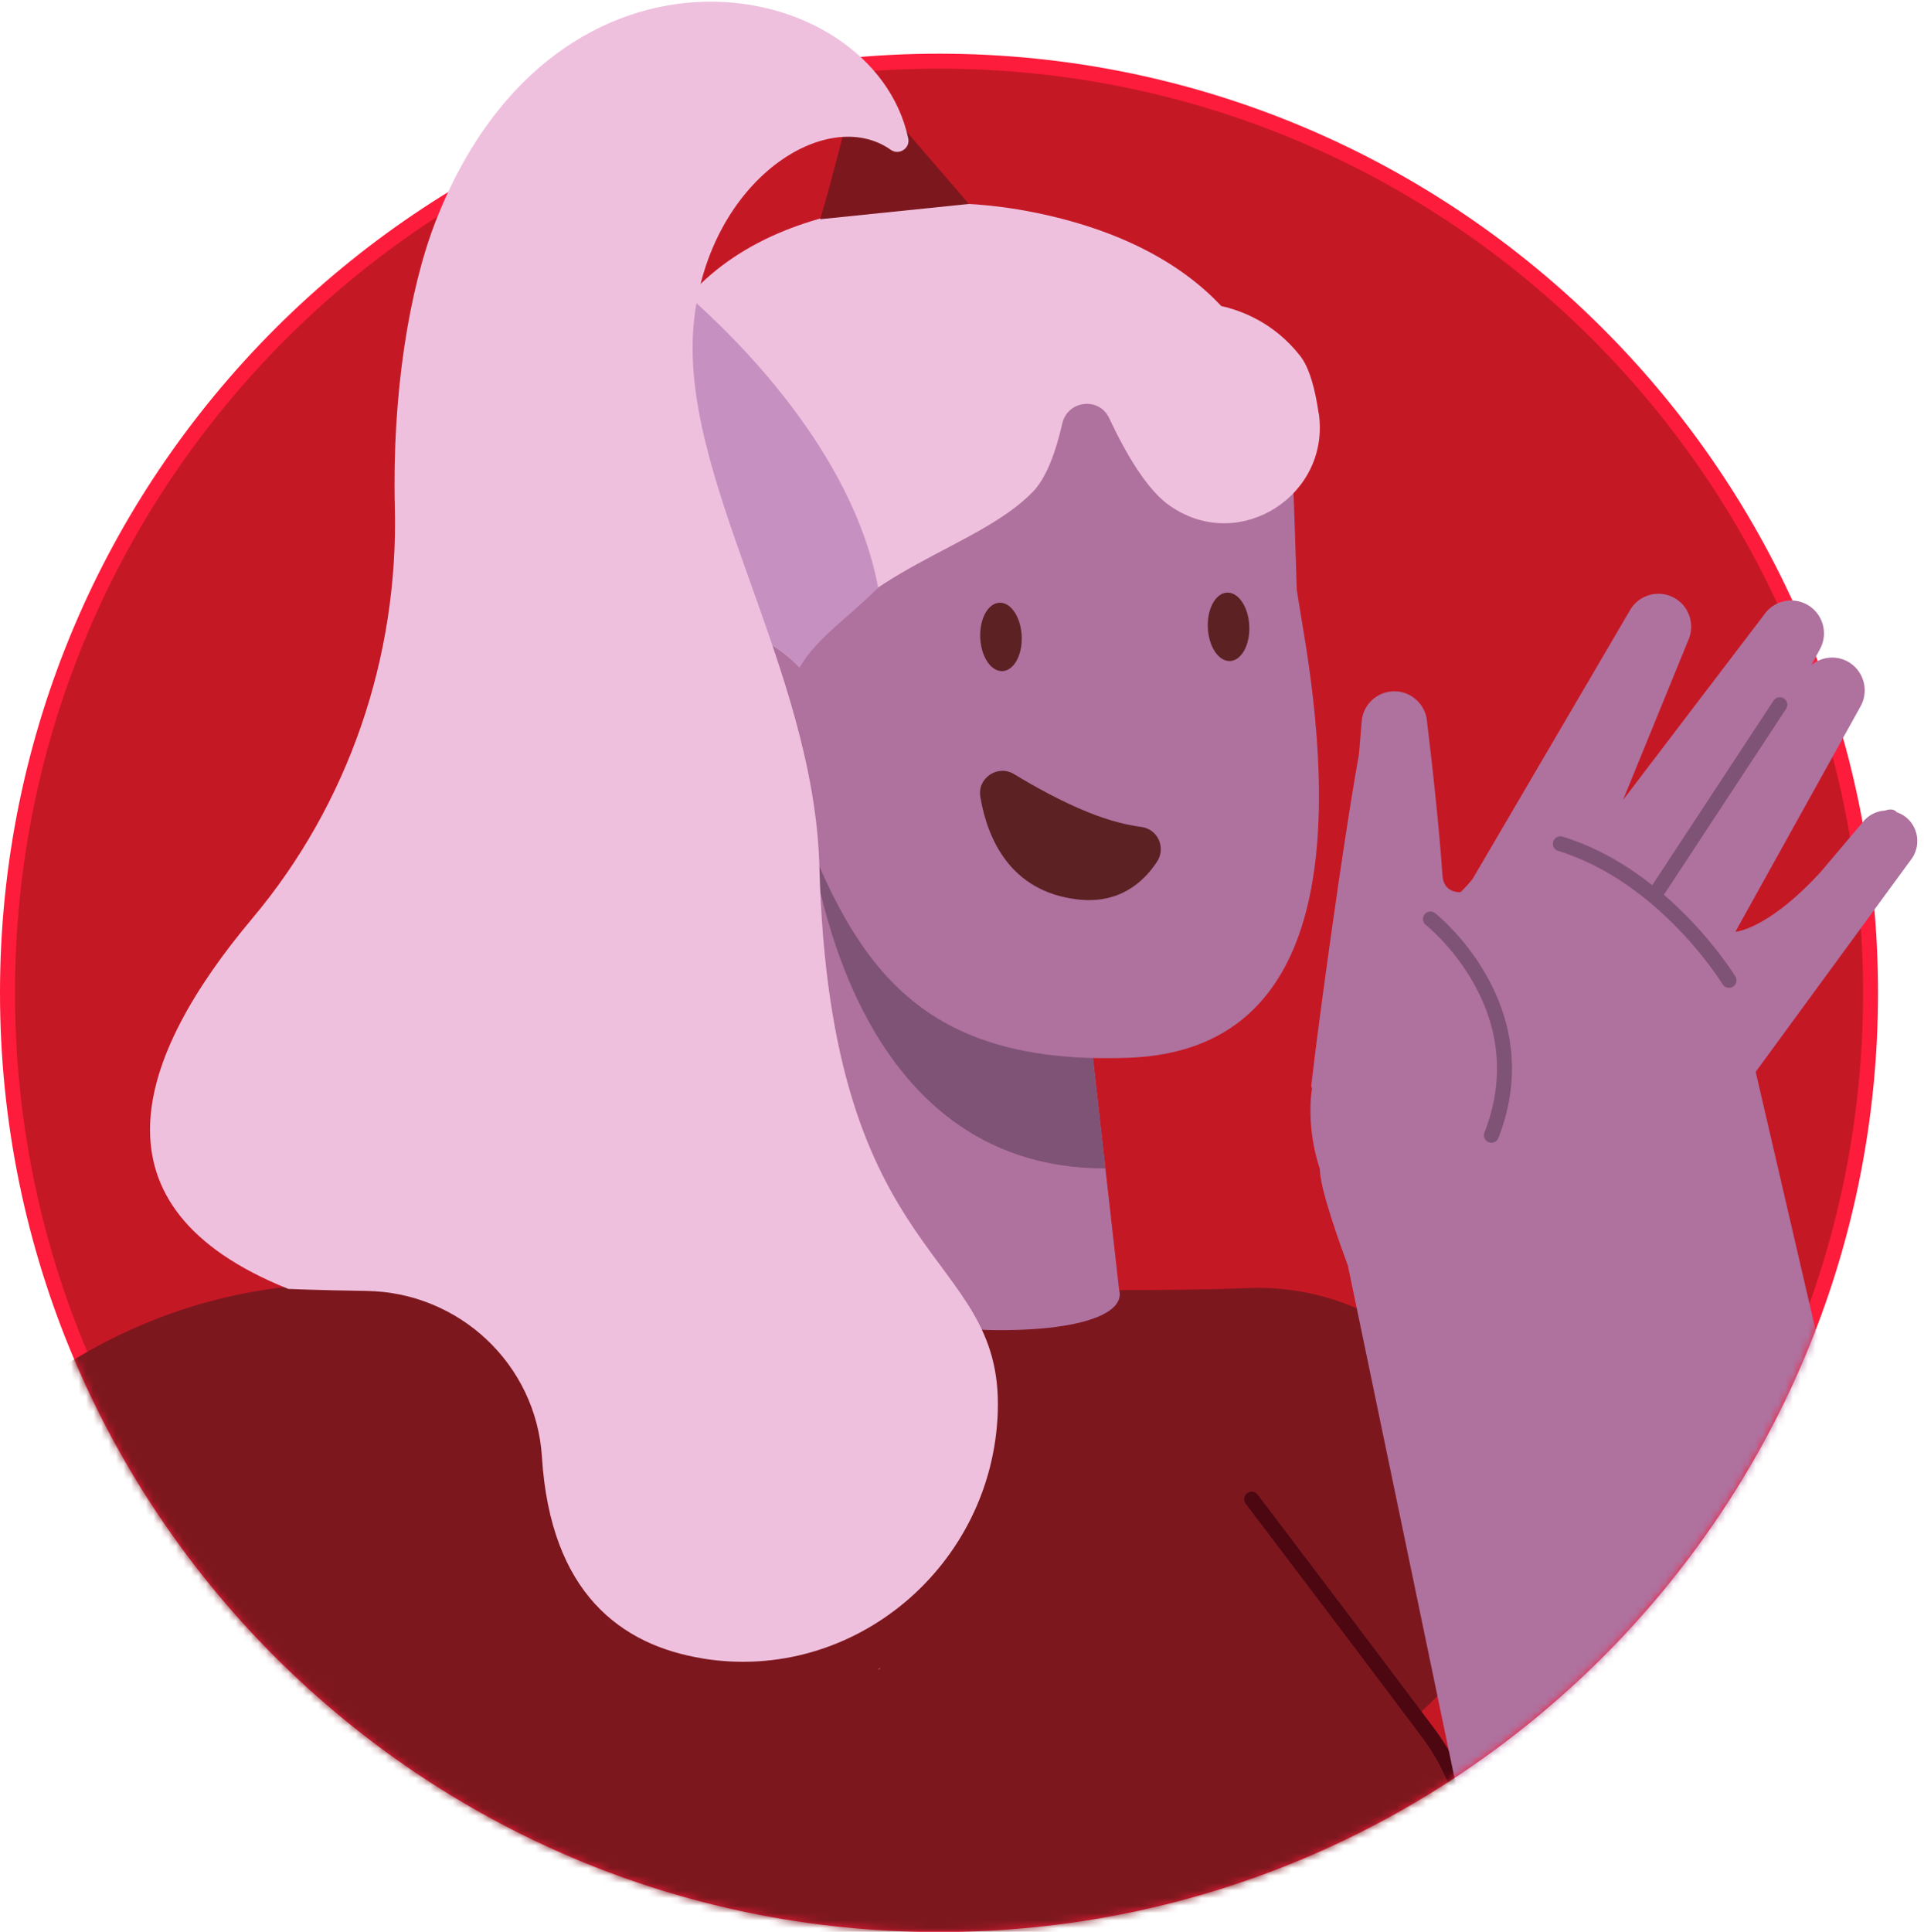
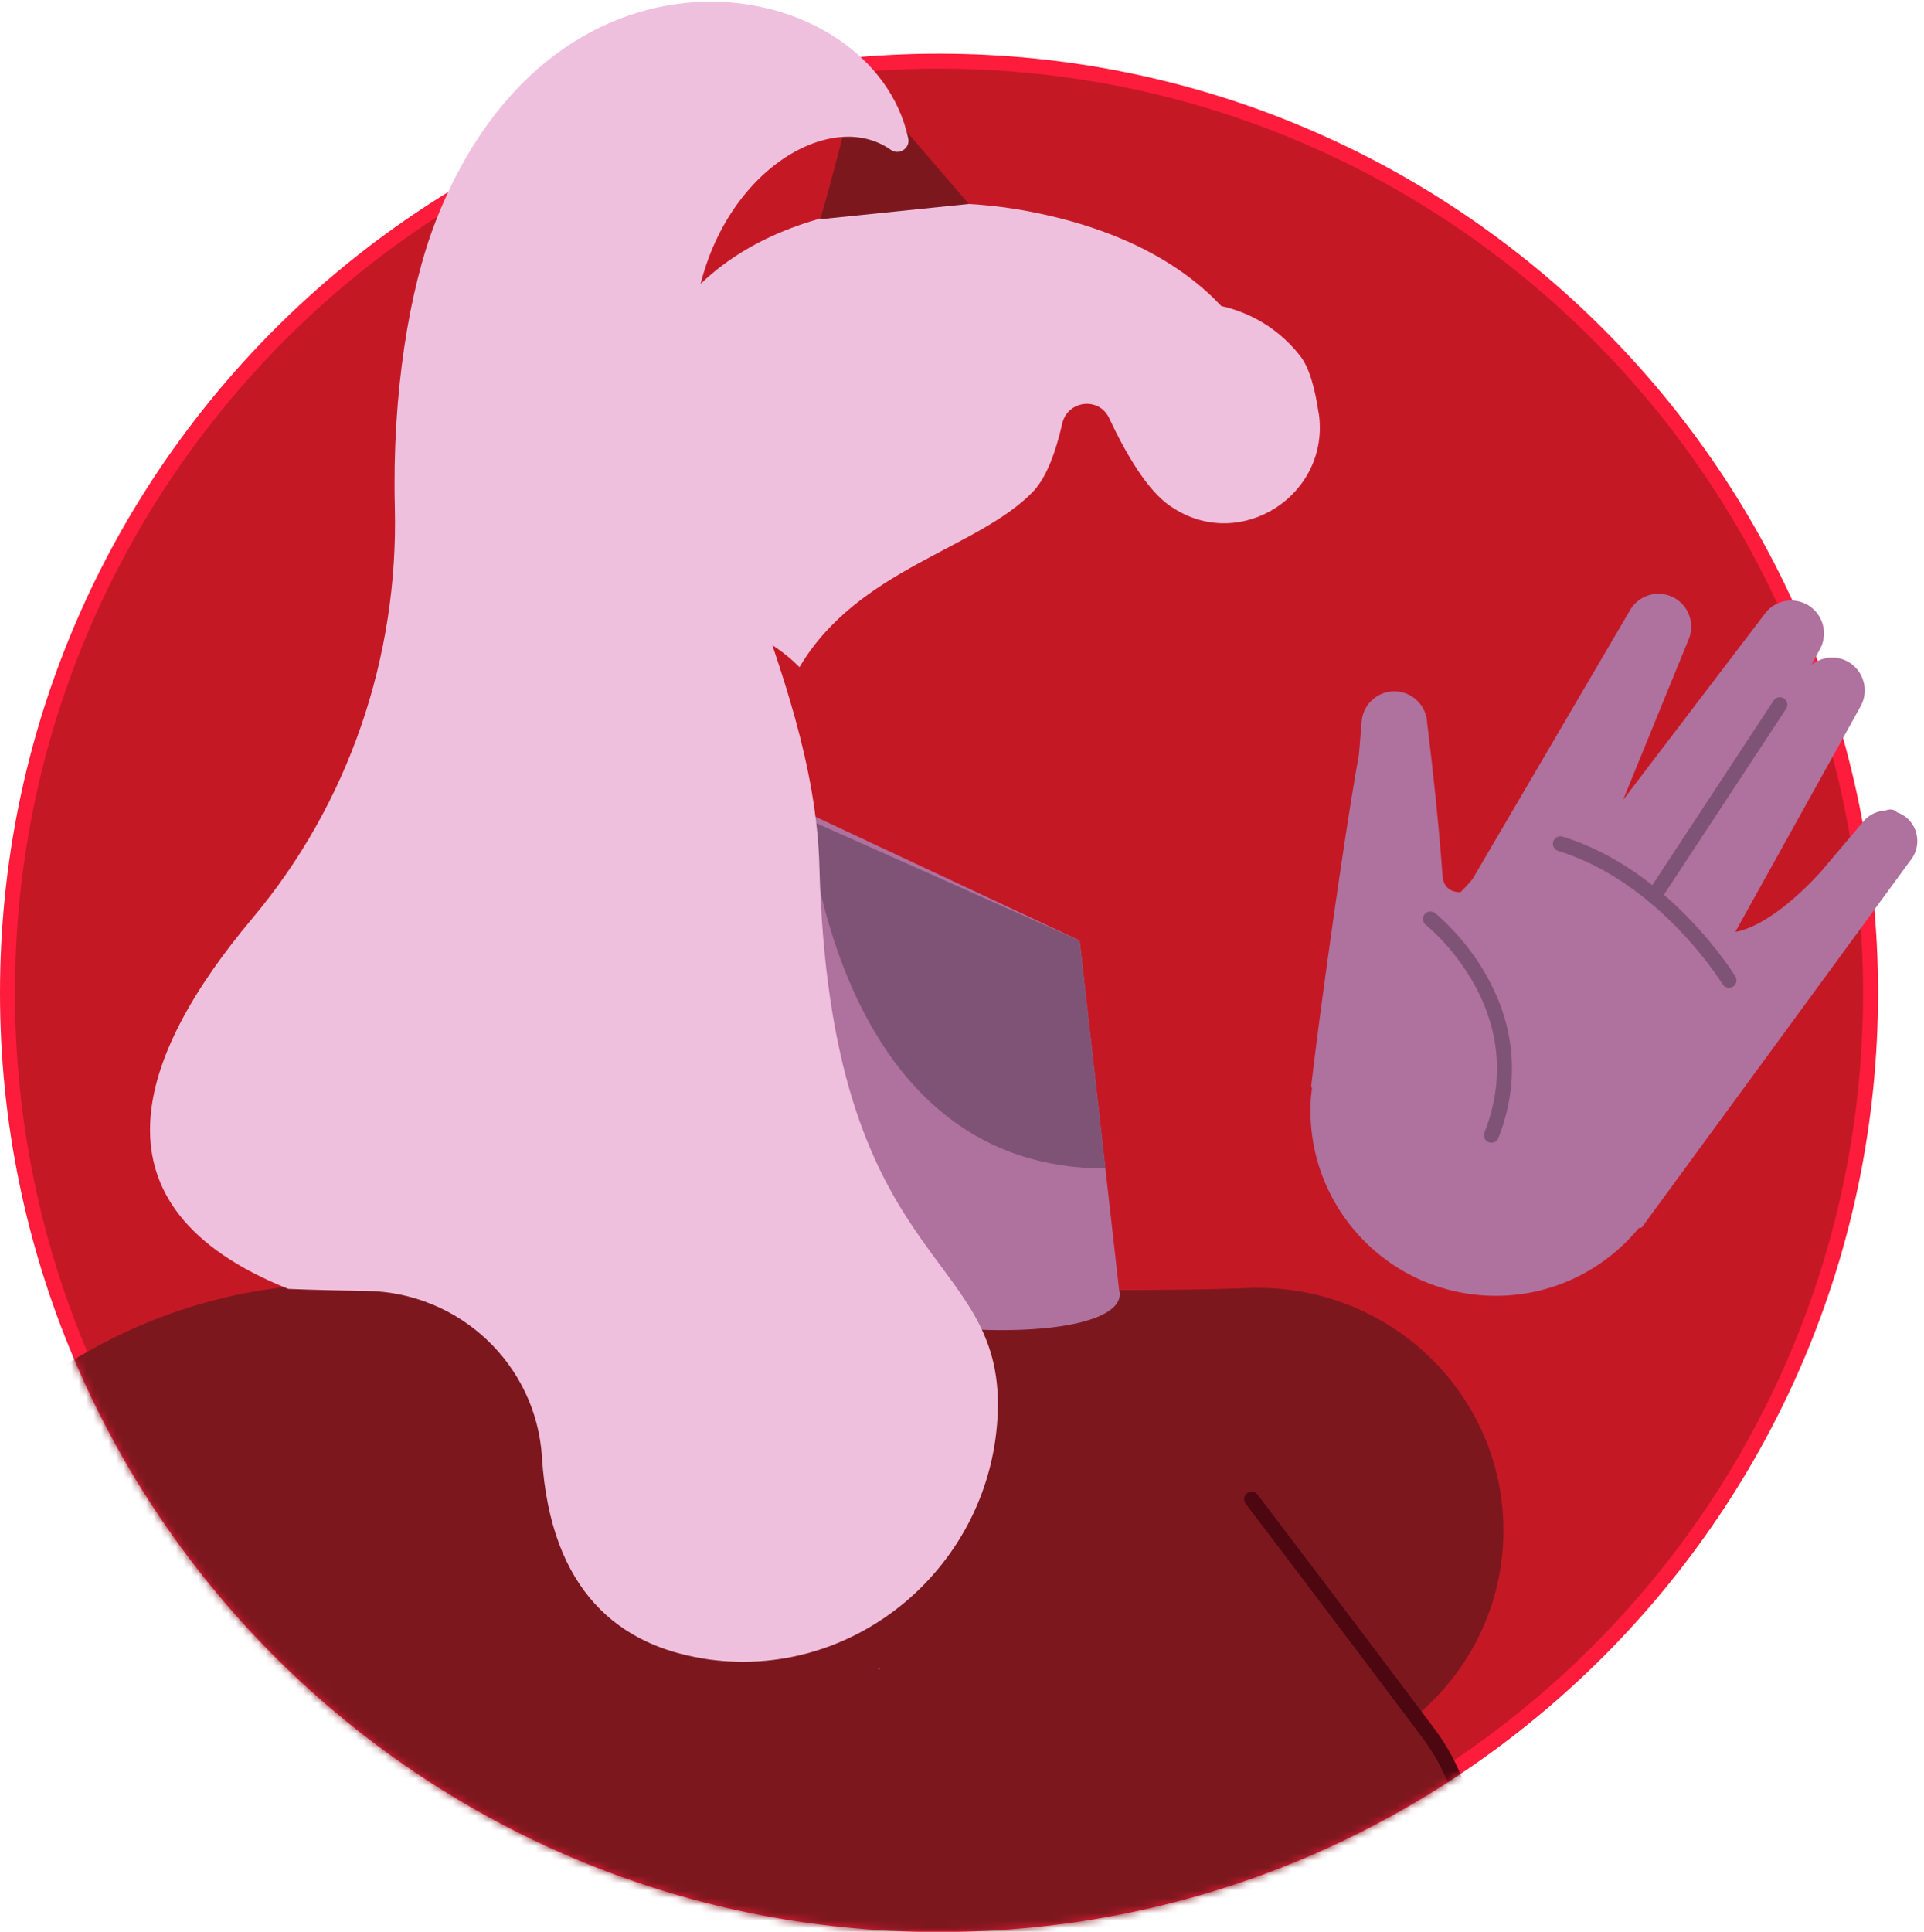
<svg xmlns="http://www.w3.org/2000/svg" width="257" height="258" fill="none">
  <g clip-path="url(#a)">
    <path d="M125.43 257.03c68.721 0 124.43-55.709 124.43-124.43 0-68.72-55.709-124.43-124.43-124.43C56.71 8.17 1 63.88 1 132.6c0 68.721 55.71 124.43 124.43 124.43Z" fill="#C51825" stroke="#FD1C3C" stroke-width="2" stroke-miterlimit="10" />
    <mask id="b" style="mask-type:alpha" maskUnits="userSpaceOnUse" x="-1" y="7" width="252" height="252">
      <path d="M125.429 257.03c68.721 0 124.43-55.709 124.43-124.43 0-68.72-55.709-124.43-124.43-124.43C56.709 8.17.999 63.88.999 132.6c0 68.721 55.71 124.43 124.43 124.43Z" fill="#C51825" stroke="#FD1C3C" stroke-width="2" stroke-miterlimit="10" />
    </mask>
    <g mask="url(#b)">
      <path fill-rule="evenodd" clip-rule="evenodd" d="M189.11 229.24c.63.84 1.22 1.62 1.76 2.34 4.68 6.26 6.52 14.29 4.66 21.89-1.68 6.87-5.45 15.88-13.46 26.33 5.97 15.67 12.46 45.99-5.67 58.25-7.02 4.75-96.88 1.01-123.51-4.87-15.88-3.5-16.9-15.25-8.66-32.82 4.37-9.32-.53-53.67-7.4-76.03-8.88-4.73-14.94-14.08-14.94-24.85 0-15.54 12.6-28.14 28.14-28.14 1.16 0 2.29.09 3.41.23 53.15.04 93.07 1.26 113.27.46 18.1-.72 33.37 13.2 34.09 31.08.42 10.43-4.19 19.89-11.7 26.12l.01.01Z" fill="#7D171E" />
      <path d="M176.399 338.05c18.12-12.26 11.64-42.58 5.67-58.25 8.01-10.46 11.78-19.46 13.46-26.33 1.86-7.6.02-15.62-4.66-21.89-4.44-5.93-11.93-15.89-23.68-31.36" stroke="#4C0711" stroke-width="2" stroke-linecap="round" stroke-linejoin="round" />
      <path fill-rule="evenodd" clip-rule="evenodd" d="M73.68 214.75c-12.9 27.02-25.93 45.52-27.12 87.21-.73 25.43 12.87 31.43 3.09 58.92-2.16 6.06-6.88 10.91-13.06 14.45l-3.93 21.25c.18.31.31.61.31.93 0 3.69-12.86 6.68-28.73 6.68-15.87 0-52.15.45-52.15-3.24v-24.28c-9.69-6.08-9.8-47.82-3.35-83.5C-42.4 244.18-14.08 170.21 48 171.43c15.81.31 29.72 11.45 30.17 27.26.17 5.93-1.51 11.46-4.49 16.07v-.01Z" fill="#7D171E" />
-       <path fill-rule="evenodd" clip-rule="evenodd" d="m180.06 169.1 20.6 98.99c1.26 11.76 16.95 28.36 35.52 25.08 15.94-2.82 24.42-16.65 25.21-30.23.05-.85.01-1.88-.07-2.95-.28-3.61-1.04-7.16-2.16-10.61L234.32 142.3c-1.52-7.52-29 4.02-37.01 3.55-9.54-.55-20.45.64-21 10.19-.14 2.45 2.96 10.9 3.76 13.06h-.01Z" fill="#AF719E" />
    </g>
    <path fill-rule="evenodd" clip-rule="evenodd" d="M198.37 173.02c8.19.48 15.67-3.11 20.52-8.99.14-.03.26-.05.4-.08l36.12-49.34c1.14-1.7.86-4.04-.74-5.4a4.08 4.08 0 0 0-1.28-.72c-.34-.39-.87-.5-1.6-.23-1.07.06-2.12.54-2.87 1.43l-5.7 6.74c-7.09 7.74-11.4 8.01-11.4 8.01s.01-.03.03-.08l16.71-30.08c1.04-1.94.48-4.41-1.37-5.69-1.64-1.13-3.76-.97-5.23.22l1.16-2.15a4.4 4.4 0 0 0-1.38-5.69c-2-1.37-4.72-.87-6.1 1.13l-18.84 24.74 8.75-21.42c.86-2.03.09-4.44-1.87-5.55a4.378 4.378 0 0 0-5.97 1.66l-21 35.85c-.48.6-1.04 1.22-1.62 1.77-.53.02-2.26-.07-2.41-2.25-.64-9.17-2.05-20.37-2.05-20.37-.1-2.2-1.84-4.04-4.09-4.19a4.38 4.38 0 0 0-4.66 4.09l-.36 4.34c-2.15 11.94-5.51 36.6-6.37 44.28.03.1.07.21.1.32-.06.5-.13.99-.16 1.5-.79 13.65 9.63 25.36 23.28 26.15Z" fill="#AF719E" />
    <path d="M230.95 130.93s-8.51-13.94-22.52-18.24M191.07 122.74s14.87 11.69 8.15 28.88M237.74 94.12l-16.24 24.71" stroke="#7F5376" stroke-width="2" stroke-linecap="round" stroke-linejoin="round" />
    <path fill-rule="evenodd" clip-rule="evenodd" d="m144.22 125.62 5.26 46.6c.07.26.11.51.09.76-.28 4.19-13.02 5.87-28.45 3.75s-27.71-7.23-27.43-11.42c.03-.43.22-.83.5-1.21l10.17-57.16 39.85 18.67.01.01Z" fill="#AF719E" />
    <path fill-rule="evenodd" clip-rule="evenodd" d="m107.82 109.4 36.4 16.23 3.44 30.42c-34.04.05-39.05-40.69-39.83-46.64l-.01-.01Z" fill="#7F5376" />
-     <path fill-rule="evenodd" clip-rule="evenodd" d="M150.78 141.27c-27.73 1.03-36.45-12.11-44.09-32.35-14.88 4.57-25.7-17.92-16.66-23.98 2-1.34 4.26-1.67 6.51-1.36 2.04-6.07 4.12-11.44 6.22-16.21l-1.78-9c4.44-4.36 8.7-7.78 12.8-10.45 19.9-26.2 39.83-8.9 48.09.68 2.28 1.73 4.12 3.4 5.49 4.7 1.65-.43 4.09-.94 4.48-.26.74 3.45 1.04 15.29 1.38 25.73.25 1.58.51 3.21.8 4.93 4.39 25.8 4.5 56.54-23.23 57.57h-.01Z" fill="#AF719E" />
    <path fill-rule="evenodd" clip-rule="evenodd" d="M176.16 55.21c1.56 10.84-10.37 18.59-19.53 12.58-.11-.07-.21-.14-.32-.21-3.03-2.05-5.9-6.94-8.15-11.74-1.35-2.88-5.56-2.38-6.27.73-.83 3.67-2.08 7.22-3.94 9.13-7.45 7.68-23.37 10.23-31.16 23.4-4.02-4.08-11.35-7.81-16.78-4.17-.57.38-1.06.83-1.47 1.33-4.41-8.94-5.97-26.43-2.47-36.5 7.65-22.04 34.71-24.68 51.16-21.57 12.88 2.43 20.98 7.42 25.91 12.69 2.58.57 7.01 2.16 10.53 6.65 1.25 1.59 2.01 4.48 2.47 7.67l.02.01Z" fill="#EFC0DD" />
-     <path fill-rule="evenodd" clip-rule="evenodd" d="M106.8 89.11c-4.02-4.08-11.35-7.81-16.78-4.17-.57.38-1.06.83-1.47 1.33-4.41-8.94-5.97-26.43-2.47-36.5 1.39-4.01 3.44-7.38 5.94-10.18 6.08 5.36 21.89 20.64 25.28 38.9-3.59 3.65-8.15 6.66-10.5 10.63v-.01Z" fill="#C690C1" />
    <path fill-rule="evenodd" clip-rule="evenodd" d="m109.56 29.28 19.86-2.04-8.32-9.66-8.57.71s-1.15 4.74-2.97 10.99Z" fill="#7D171E" />
-     <path fill-rule="evenodd" clip-rule="evenodd" d="M133.29 80.52c1.52-.26 2.93 1.56 3.16 4.07.23 2.51-.81 4.76-2.33 5.02-1.52.26-2.93-1.56-3.16-4.07-.23-2.51.81-4.76 2.33-5.02ZM163.69 79.17c1.52-.26 2.93 1.56 3.16 4.07.23 2.51-.81 4.76-2.33 5.02-1.52.26-2.93-1.56-3.16-4.07-.23-2.51.81-4.76 2.33-5.02Z" fill="#5C2123" />
    <path fill-rule="evenodd" clip-rule="evenodd" d="M93.84 221.49c-10.88-1.77-20.31-8.71-21.45-26.91-.78-12.37-11.05-22-23.45-22.17-6.83-.1-10.43-.27-10.43-.27-27.33-10.95-20.29-31.05-4.8-49.49 12.86-15.31 19.53-34.9 19.03-54.89-.38-15.18 1.93-29.16 5.44-38.17 16.15-41.43 58.44-33.15 63.14-11.1.28 1.31-1.23 2.3-2.33 1.52-8.45-5.98-24.15 3.83-26.27 22.67-2.34 20.87 16.02 46.27 16.73 73.06 1.42 54.15 24.51 50.78 23.83 72.74-.64 20.56-19.14 36.33-39.44 33.02v-.01Zm23.46 1.45.33-.21c-.07.07-.15.14-.22.21h-.12.01Z" fill="#EFC0DD" />
-     <path d="M130.95 106.43c-.43-2.52 2.33-4.37 4.51-3.04 2.73 1.66 6.31 3.65 9.89 5.09 2.92 1.18 5.29 1.73 7.1 1.96 2.23.29 3.33 2.81 2.08 4.68-1.84 2.78-5.1 5.63-10.55 5.01-9.14-1.05-12.11-8.25-13.03-13.7Z" fill="#5C2123" />
  </g>
  <defs>
    <clipPath id="a">
      <path fill="#fff" d="M0 0h257v258H0z" />
    </clipPath>
  </defs>
</svg>